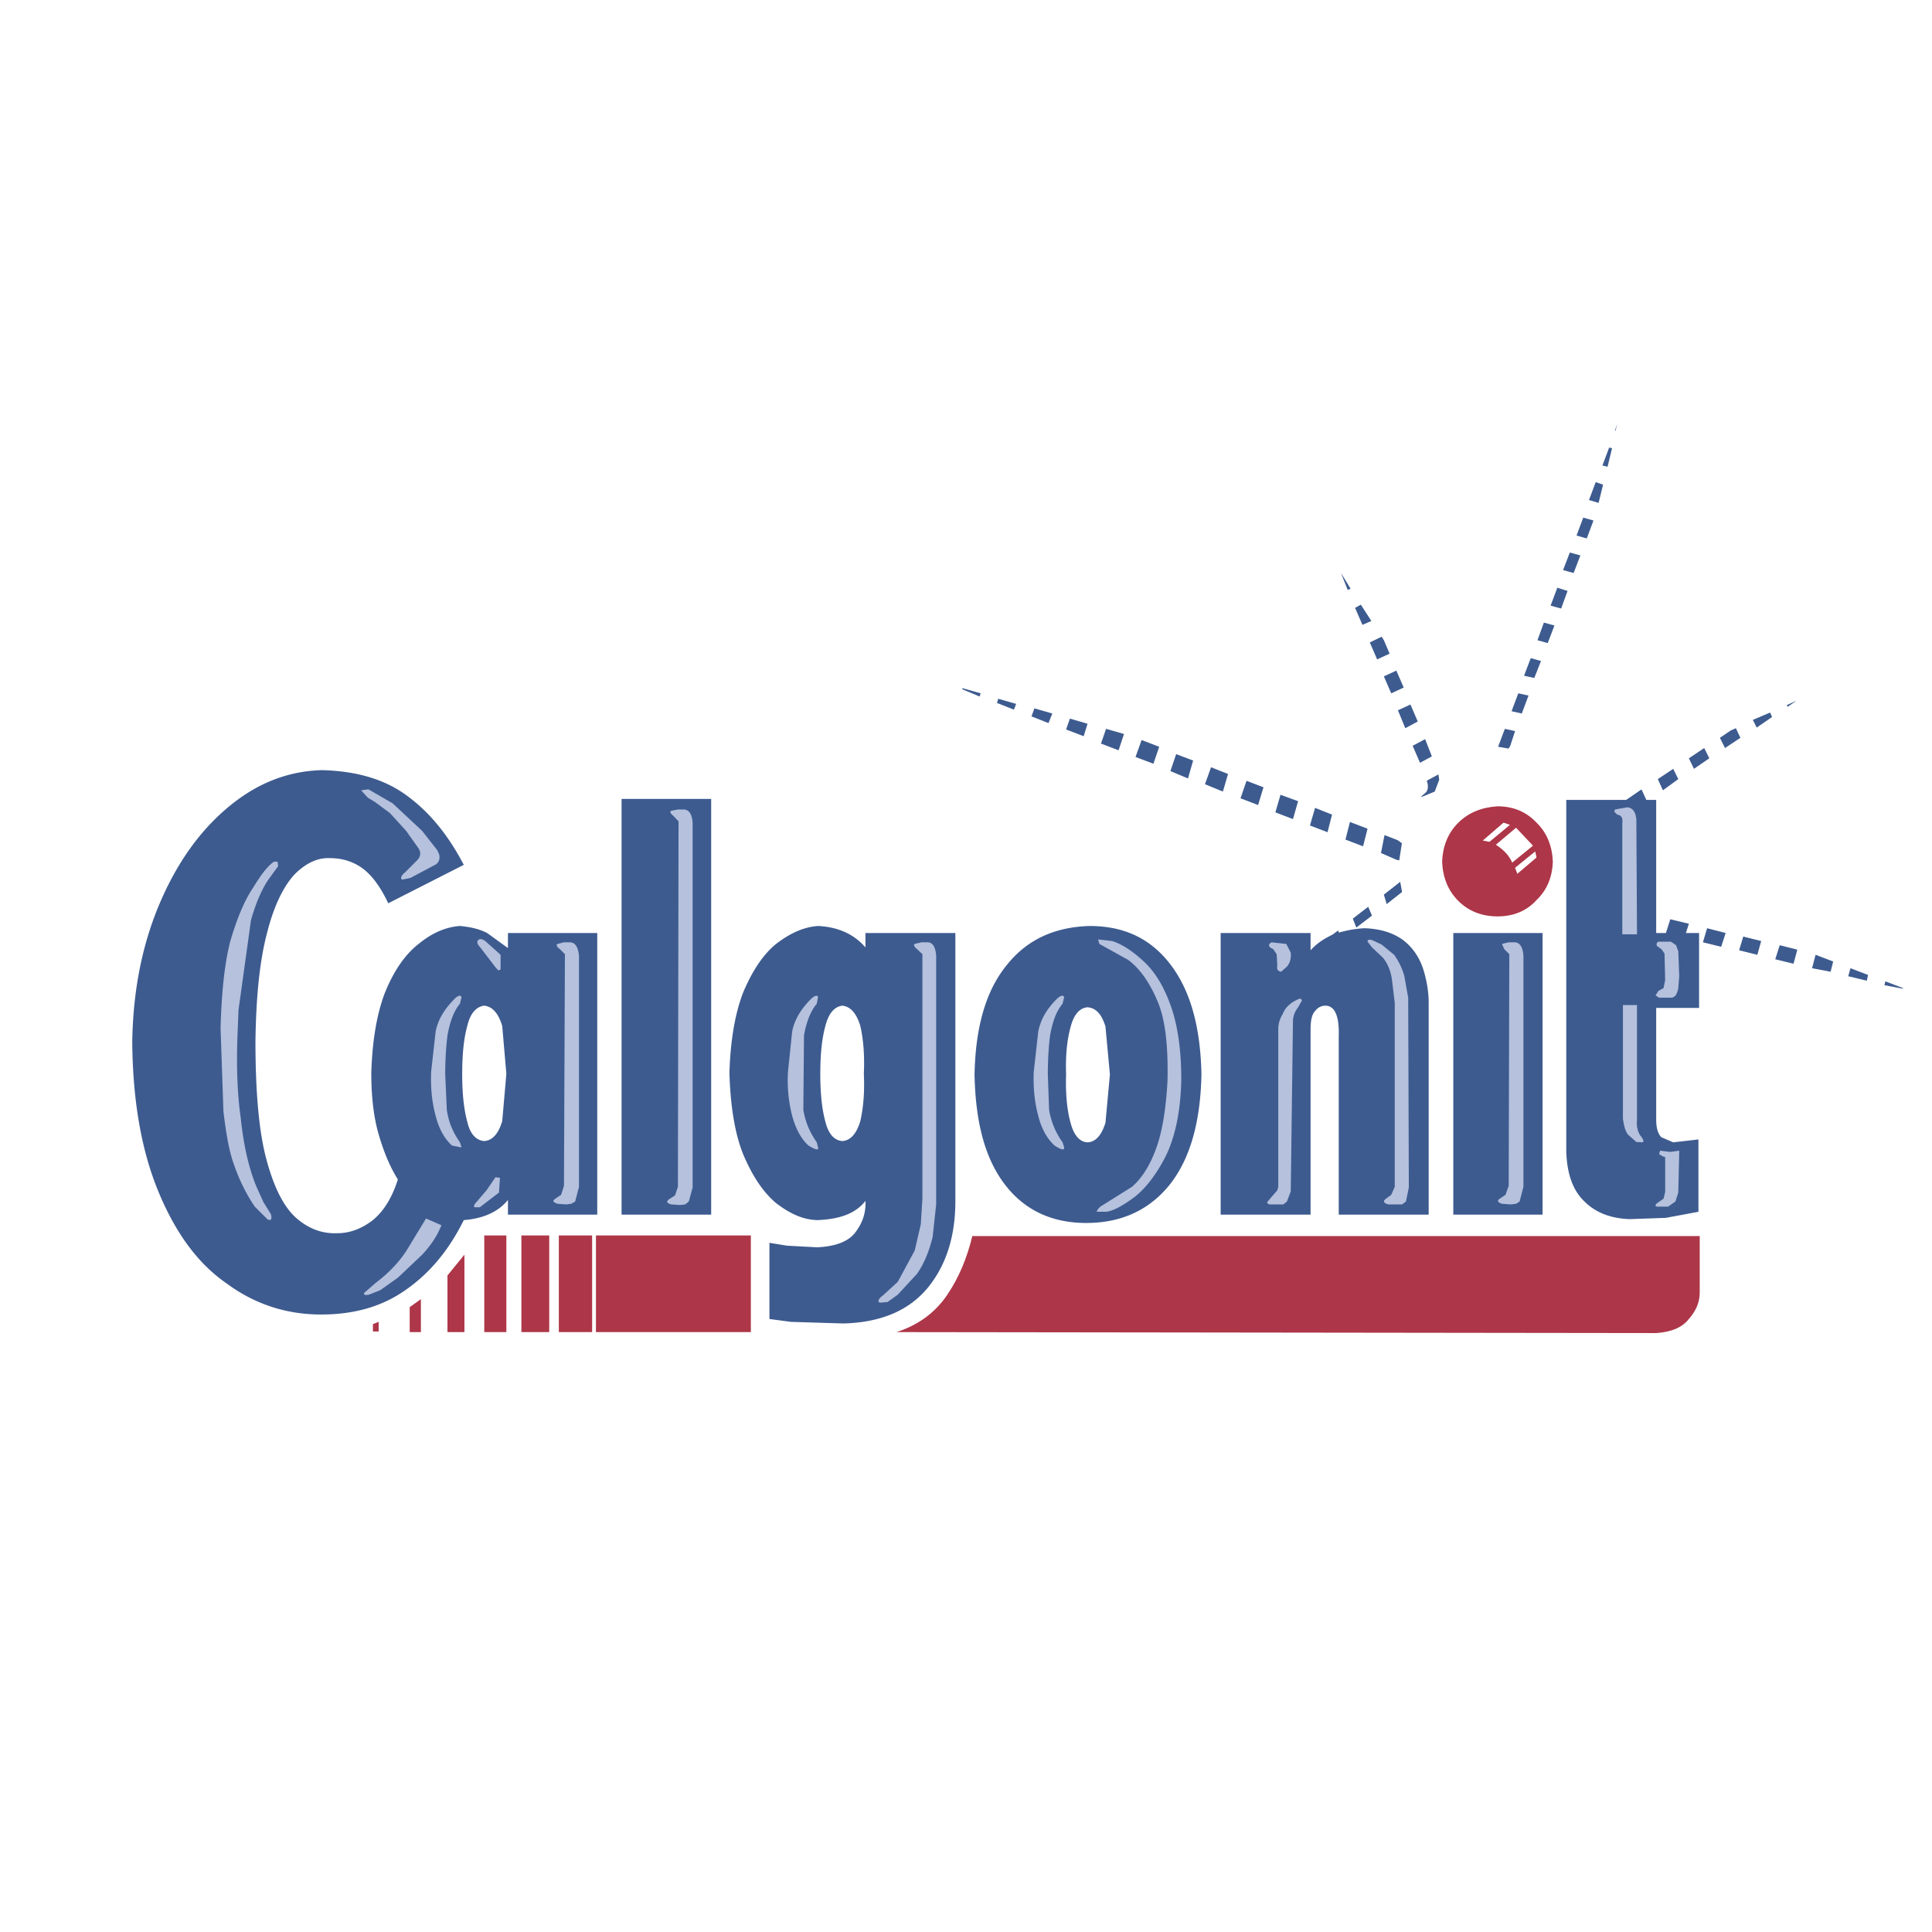
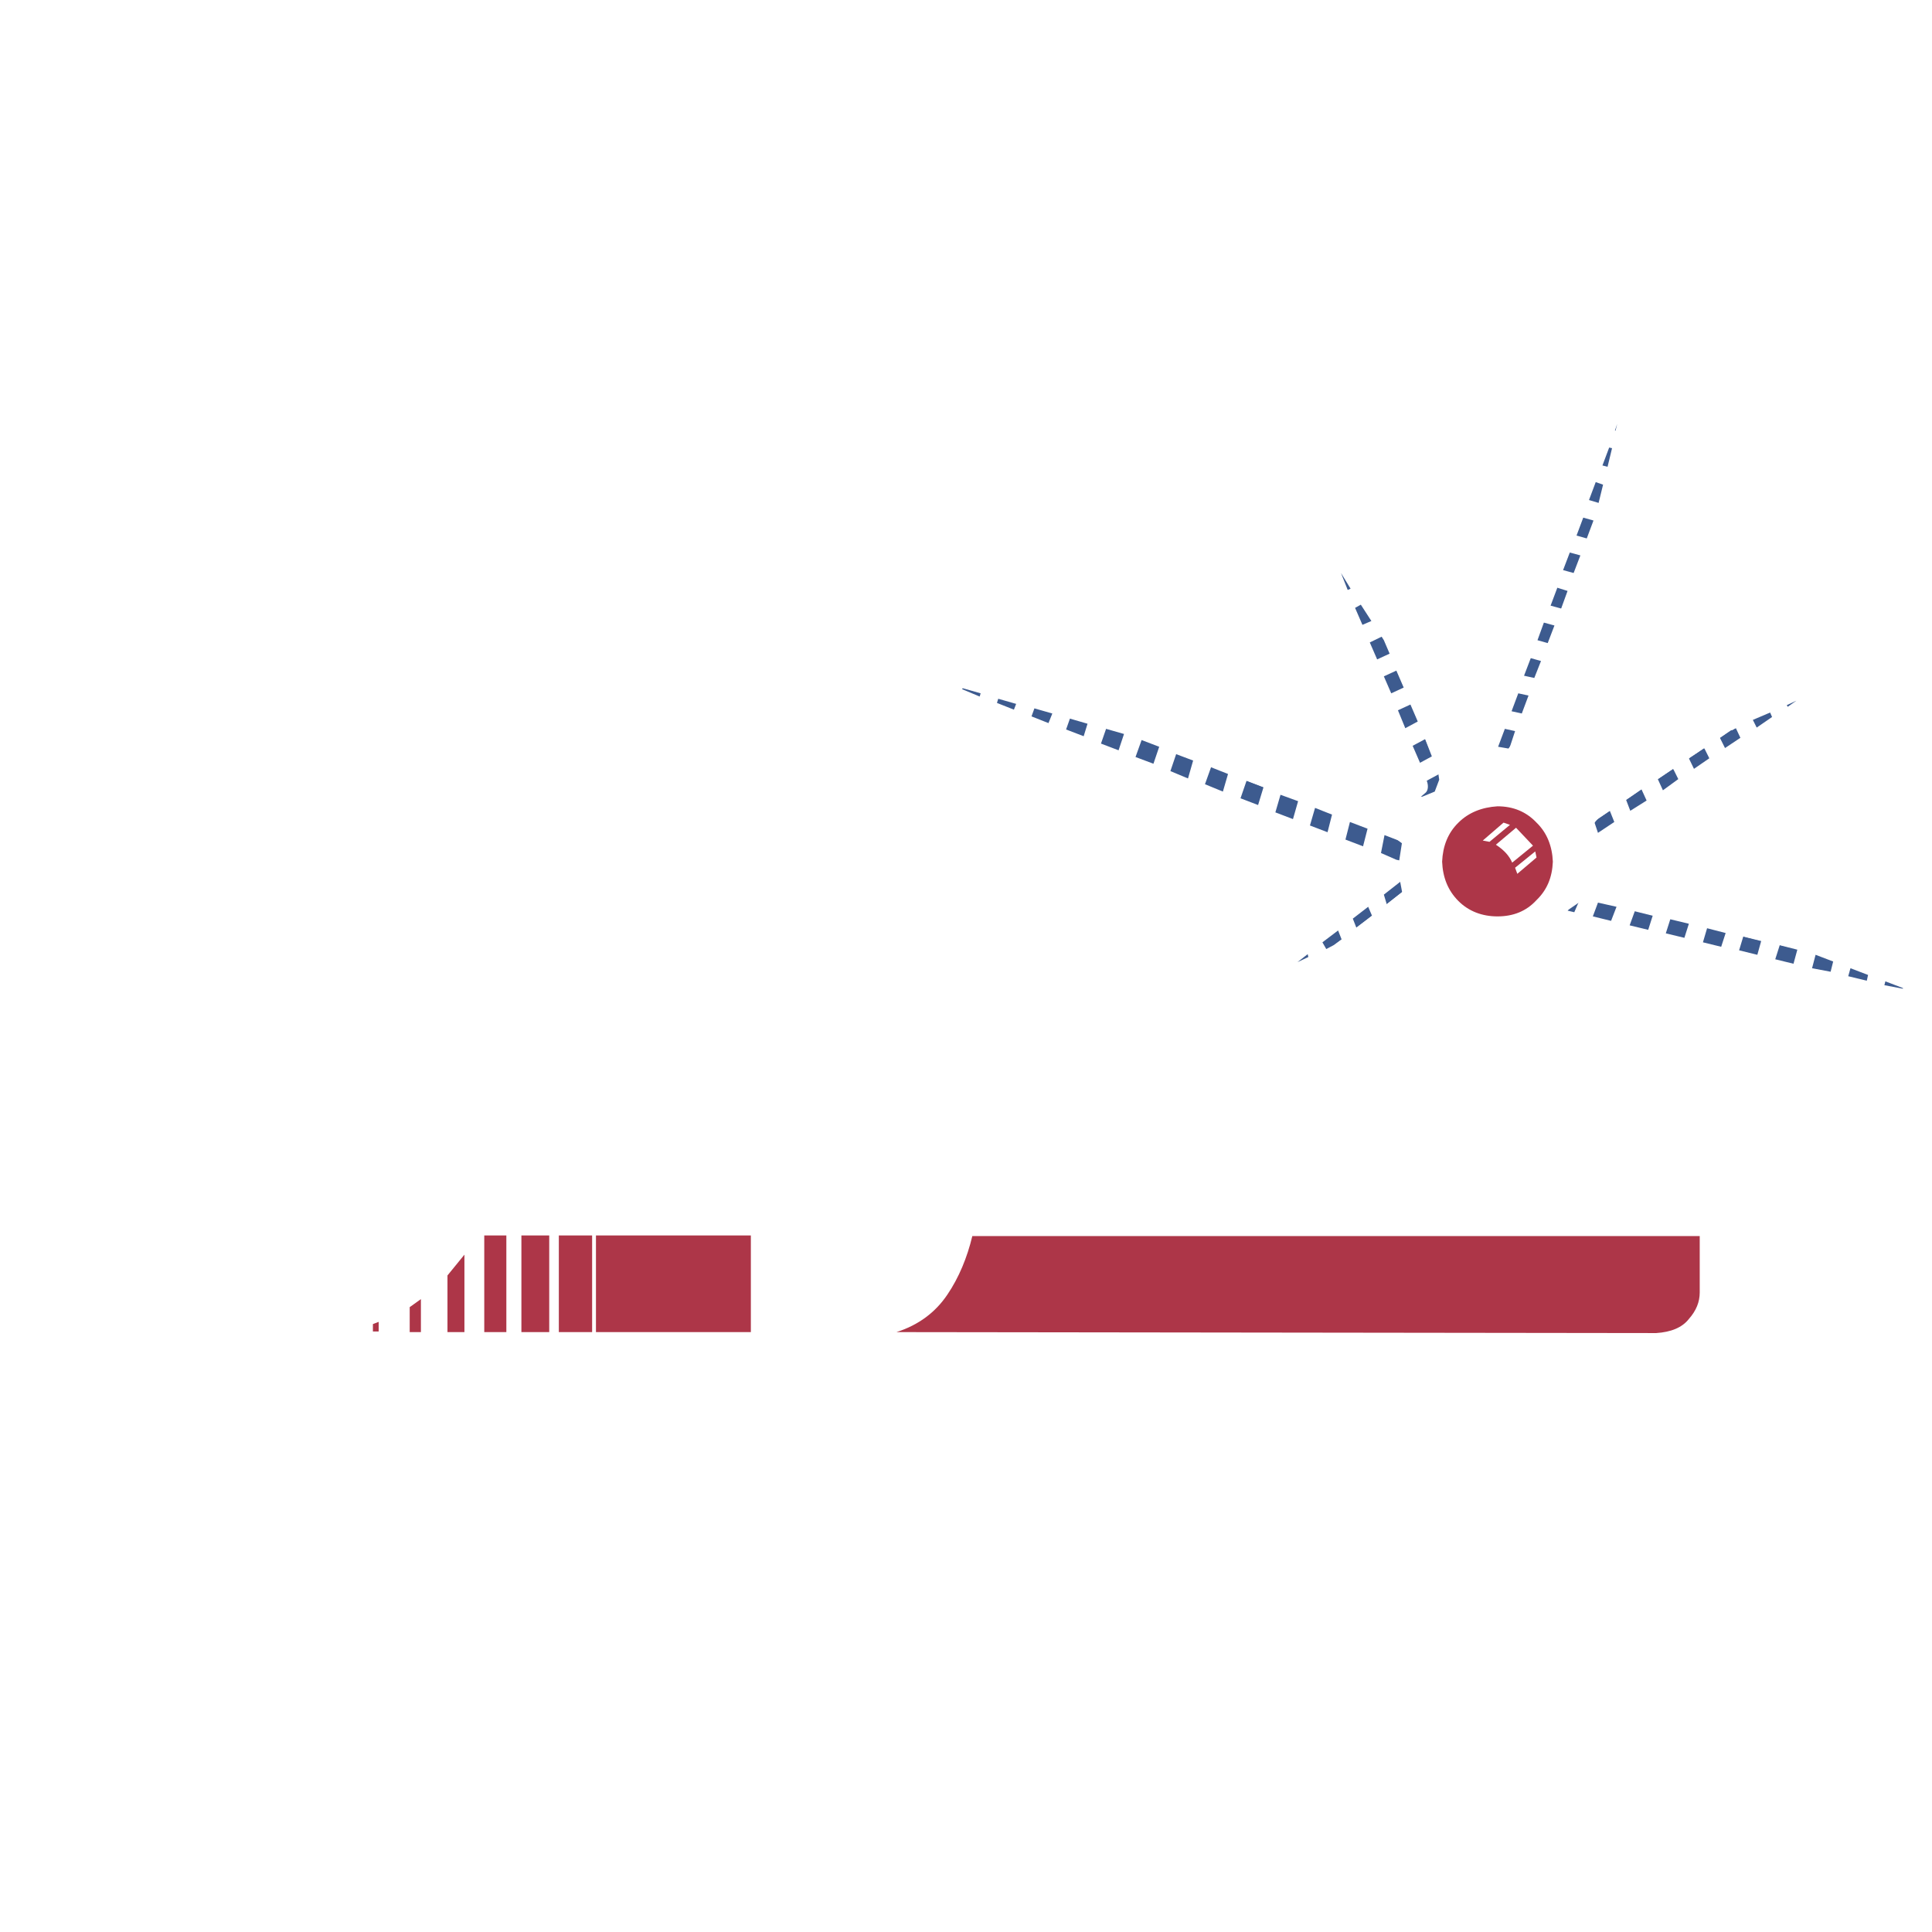
<svg xmlns="http://www.w3.org/2000/svg" width="2500" height="2500" viewBox="0 0 192.756 192.756">
  <g fill-rule="evenodd" clip-rule="evenodd">
-     <path fill="#fff" d="M0 0h192.756v192.756H0V0z" />
    <path d="M171.434 102.412V91.077h-4.277V77.891h-14.432c-1.117-.607-2.363-.895-3.672-.895-2.363.064-4.375.895-5.971 2.491-1.564 1.564-2.363 3.544-2.459 5.971.096 2.426.895 4.438 2.586 6.066v3.065c-.67-1.086-1.533-2.043-2.65-2.778-1.086-.734-2.586-1.118-4.342-1.118l-2.873.383h-13.348v6.707c-1.086-2.364-2.555-4.152-4.469-5.397-1.854-1.213-4.152-1.916-6.705-1.916-3.576 0-6.482 1.182-8.846 3.48-1.117 1.086-2.012 2.491-2.746 4.055v-6.929H84.779l-3.065-.606c-1.724 0-3.32.606-4.885 1.788-1.533 1.085-2.874 2.778-3.896 5.013V77.794H60.257v13.283H49.05l-3.098-.606c-1.756 0-3.448.703-5.076 1.916-1.629 1.245-2.938 3.161-3.96 5.62-1.117 2.426-1.627 5.428-1.627 8.973 0 4.213.798 7.822 2.426 10.824-.511 1.18-1.118 2.01-1.852 2.521-.734.51-1.469.734-2.14.734-1.245 0-2.203-.383-3.001-1.182-.83-.67-1.564-2.299-2.203-4.725-.671-2.428-1.054-6.195-1.054-11.336.096-5.971.734-10.249 1.852-12.74 1.117-2.522 2.267-3.735 3.671-3.703.671-.032 1.341.16 2.012.606.734.446 1.469 1.405 2.139 2.874l.799 1.756 10.888-5.587-.862-1.693c-1.852-3.544-4.055-6.194-6.641-7.886-2.586-1.693-5.587-2.523-9.068-2.523-3.896.096-7.375 1.405-10.537 3.992-3.161 2.586-5.587 6.035-7.44 10.376-1.852 4.343-2.777 9.292-2.873 14.688 0 4.342.447 8.238 1.405 11.559.894 3.32 2.139 6.193 3.767 8.525 2.363 3.639 4.854 6.129 7.568 7.598 2.65 1.566 4.949 2.428 6.865 2.715l3.033.318H165.4c1.756-.096 3.225-.67 4.342-1.787.957-.959 1.469-2.139 1.629-3.512l.062-.543-.062-.416.062-17.242c-.062 0-.445.129-1.02.352l-1.342.383-1.182.129c-.447-.031-.67-.352-.734-.863v-8.779h4.279v-.001z" fill="#fff" />
    <path fill="#3d5b8f" d="M115.08 76.198l.574-1.693-1.756-.67-.607 1.692 1.789.671zM136.887 91.364l-.383-.894-1.533 1.182.351.894 1.565-1.182zM135.992 84.436l.449-1.756-1.757-.671-.448 1.756 1.756.671zM132.449 83.031l.447-1.757-1.693-.67-.51 1.756 1.756.671zM133.854 93.727l-.352-.894-1.564 1.182.384.67.733-.383.799-.575zM130.533 95.483l-.064-.287-1.022.798 1.086-.511zM129 81.722l.512-1.788-1.756-.639-.512 1.756 1.756.671zM125.52 80.317l.544-1.788-1.693-.638-.605 1.755 1.754.671zM122.008 78.976l.512-1.756-1.694-.671-.605 1.692 1.787.735zM118.527 77.667l.512-1.788-1.693-.638-.575 1.691 1.756.735zM111.6 74.857l.543-1.628-1.789-.512-.51 1.47 1.756.67zM108.119 73.453l.383-1.246-1.756-.511-.383 1.085 1.756.672zM104.607 72.143l.383-.957-1.787-.512-.289.799 1.693.67zM101.158 70.802l.223-.575-1.787-.511-.127.415 1.691.671zM97.742 69.493l.096-.32-1.788-.51-.064.095 1.756.735zM138.803 69.173l1.246-.574-.735-1.693-1.246.575.735 1.692zM143.592 77.22l-1.244.671c.191.51.127.958-.096 1.181l-.863.735-.605.638c1.117 0 1.852-.287 2.299-.958l.861-1.309-.352-.958zM141.676 76.103l1.181-.639-.669-1.725-1.247.671.735 1.693zM140.207 72.654l1.246-.671-.734-1.692-1.246.575.734 1.788zM137.398 65.789l1.245-.575-.575-1.34-.222-.352-1.182.575.734 1.692zM135.93 62.341l.892-.383-1.052-1.629-.575.319.735 1.693zM134.461 58.86l.287-.127-.957-1.565.67 1.692zM155.949 56.881l1.053.287.672-1.756-1.055-.287-.67 1.756zM152.053 67.417l1.023.224.67-1.692-1.021-.287-.672 1.755zM149.467 74.505l1.117.192.576-1.756-1.021-.224-.672 1.788zM150.809 70.961l1.021.225.67-1.789-1.021-.224-.67 1.788zM153.395 63.874l1.021.287.672-1.756-1.055-.288-.638 1.757zM154.703 60.425l1.055.287.638-1.755-1.021-.32-.672 1.788zM157.291 53.433l1.021.287.67-1.788-1.021-.288-.67 1.789zM158.535 49.888l.957.288.447-1.821-.734-.255-.67 1.788zM159.875 46.44l.512.128.447-1.852-.287-.064-.672 1.788zM161.121 42.959h.065l.16-.669-.225.669zM165.4 77.731l.51 1.117 1.533-1.117-.509-1.023-1.534 1.023zM162.238 79.806l.416 1.086 1.629-1.022-.512-1.118-1.533 1.054zM159.045 81.945l.385 1.149 1.629-1.085-.448-1.117-1.566 1.053zM168.498 75.655l.51 1.053 1.531-1.053-.51-1.022-1.531 1.022zM171.594 73.612l.511 1.021 1.534-1.021-.448-.958-.511.223-1.086.735zM174.883 71.824l.383.766 1.533-1.053-.192-.448-1.724.735zM178.268 70.355l.095.16.862-.607-.957.447zM175.713 93.887l-1.787-.448-.416 1.374 1.82.447.383-1.373zM171.723 94.461l.445-1.373-1.852-.478-.414 1.405 1.821.446zM157.674 89.608l-.32-.096-.958 1.342.67.159.608-1.405zM161.281 90.47l-1.851-.415-.512 1.373 1.82.447.543-1.405zM164.889 91.364l-1.787-.447-.512 1.405 1.851.447.448-1.405zM168.498 92.163l-1.853-.448-.448 1.405 1.854.447.447-1.404zM179.32 94.749l-1.756-.447-.447 1.405 1.821.446.382-1.404zM182.896 95.93l-1.755-.67-.352 1.341 1.852.35.255-1.021zM186.377 97.271l-1.756-.67-.223.797 1.852.448.127-.575zM189.857 98.58l-1.755-.67-.096.383 1.851.352v-.065zM137.781 85.106l1.533.671.288.063.287-1.851-1.756-.671-.352 1.788zM139.697 87.98l-1.629 1.277.287.958 1.534-1.214-.192-1.021z" />
-     <path d="M177.021 69.493a99.913 99.913 0 0 0-5.076 2.267L157.8 78.178l-2.363-.224c-.574-.446-.797-1.245-.574-2.426l7.727-33.079-11.846 31.897-.67.958c-.287.351-.734.575-1.246.671-.541.063-.893-.096-1.277-.384l-.797-.798-11.559-18.072 8.236 19.987.16 1.085-.447 1.182-1.244.511-1.277-.064-45.531-13.026 27.555 10.759v.064l8.717 3.384v-.063l8.014 3.225.895.67c.352.383.67.958.734 1.693.064.798 0 1.405-.287 1.915l-.734.895-10.09 7.886 19.955-3.097c2.588-.16 4.791-1.117 6.482-2.81l.16-.16 1.021-.702 1.629-.16 3.959.958v-.096l9.004 2.172v.063l17.816 4.183-29.693-11.335-1.023-.67c-.287-.352-.447-.799-.51-1.31-.064-1.117.287-1.916 1.021-2.363l4.119-2.81v.064l1.564-1.021v-.064l1.533-1.054v.096l1.564-1.053v-.064l1.531-1.022v.064l2.65-1.852h.16l6.322-4.246-2.139.958z" fill="#fff" />
-     <path d="M165.24 79.806h-8.973v35.059c.064 2.201.639 3.895 1.82 5.012 1.117 1.117 2.65 1.693 4.502 1.756l3.607-.127 3.258-.607v-7.215l-2.521.287-1.184-.512c-.35-.352-.51-.957-.51-1.756V100.56h4.279v-7.472h-4.279V79.806h.001zM131.203 100.879c.287-.383.672-.543 1.023-.543.957 0 1.404 1.055 1.34 3.033v17.816h8.973v-21.137c0-1.086-.191-2.266-.574-3.448-.383-1.117-1.023-2.076-1.98-2.81-.959-.703-2.203-1.118-3.832-1.181a10.86 10.86 0 0 0-3.256.67c-.959.447-1.629.958-2.141 1.533v-1.725h-8.971v28.097h8.971v-18.486c0-.956.16-1.532.447-1.819zM116.709 118.186c2.043-2.586 3.064-6.26 3.16-10.984-.096-4.789-1.117-8.396-3.098-10.983-1.979-2.586-4.629-3.832-8.045-3.832-3.48.095-6.26 1.341-8.303 3.926-2.074 2.555-3.098 6.164-3.193 10.889.096 4.822 1.055 8.398 3.033 10.984 1.98 2.586 4.727 3.83 8.111 3.83 3.448 0 6.259-1.245 8.335-3.83zm-9.898-15.709c.318-1.246.895-1.916 1.691-1.98.83.064 1.404.67 1.789 1.916l.445 4.789-.445 4.822c-.385 1.213-.959 1.914-1.789 1.947-.797-.033-1.373-.734-1.691-1.947-.352-1.277-.512-2.906-.447-4.822-.065-1.917.095-3.448.447-4.725zM153.904 93.088h-8.908v28.098h8.908V93.088zM70.954 79.71h-8.94v41.476h8.94V79.71zM81.618 92.386c-1.405.095-2.777.702-4.183 1.788-1.341 1.086-2.427 2.777-3.32 4.917-.83 2.203-1.245 4.885-1.341 7.949.096 3.193.511 5.939 1.341 8.047.894 2.139 1.979 3.832 3.32 4.949 1.405 1.084 2.778 1.691 4.183 1.691 2.203-.096 3.768-.67 4.726-1.916.064 1.182-.287 2.203-1.021 3.162-.671.893-2.012 1.404-3.832 1.469l-2.969-.16-1.756-.287v7.6l2.139.287 5.236.16c3.832-.098 6.61-1.342 8.462-3.609 1.852-2.299 2.714-5.172 2.714-8.621V93.088h-8.972v1.437c-1.119-1.309-2.716-2.044-4.727-2.139zm2.426 7.95c.83.096 1.405.768 1.788 2.012.287 1.246.447 2.873.352 4.789.096 1.916-.064 3.449-.352 4.727-.383 1.244-.958 1.916-1.788 1.979-.798-.062-1.373-.67-1.692-1.916-.352-1.275-.511-2.873-.511-4.789s.16-3.543.511-4.789c.319-1.245.894-1.917 1.692-2.013zM40.653 79.423c-2.267-1.692-5.077-2.491-8.525-2.586-3.48.096-6.578 1.341-9.451 3.768-2.874 2.427-5.14 5.684-6.833 9.739-1.692 4.054-2.585 8.62-2.65 13.696.064 5.973.958 10.889 2.65 14.943 1.693 4.055 3.896 7.088 6.769 9.068 2.81 2.076 5.971 3.098 9.419 3.098 3.321 0 6.131-.799 8.493-2.49 2.331-1.629 4.247-3.896 5.747-6.93 1.98-.158 3.449-.83 4.406-2.012v1.469h8.909V93.088h-8.909v1.501l-2.075-1.501c-.799-.415-1.693-.607-2.714-.702-1.405.095-2.81.702-4.119 1.788-1.405 1.086-2.523 2.777-3.385 4.917-.83 2.203-1.246 4.885-1.341 7.949 0 2.299.223 4.375.734 6.131.511 1.756 1.118 3.225 1.916 4.502-.574 1.82-1.405 3.16-2.49 4.055-1.117.863-2.299 1.309-3.544 1.309-1.533.064-2.874-.445-4.119-1.531-1.245-1.117-2.203-3.033-2.938-5.748-.767-2.777-1.117-6.801-1.117-11.877.063-4.566.446-8.174 1.181-10.888.671-2.65 1.629-4.566 2.714-5.748 1.118-1.117 2.299-1.692 3.544-1.628 1.117 0 2.203.288 3.161.958.958.67 1.852 1.852 2.65 3.544l7.535-3.832c-1.5-2.873-3.319-5.172-5.618-6.864zm5.971 22.925c.287-1.244.895-1.916 1.692-2.012.831.096 1.405.768 1.789 2.012l.415 4.789-.415 4.727c-.383 1.244-.958 1.916-1.789 1.979-.797-.062-1.405-.67-1.692-1.916-.352-1.275-.511-2.873-.511-4.789s.159-3.544.511-4.79z" fill="#3d5b8f" />
+     <path d="M177.021 69.493a99.913 99.913 0 0 0-5.076 2.267L157.8 78.178l-2.363-.224c-.574-.446-.797-1.245-.574-2.426l7.727-33.079-11.846 31.897-.67.958c-.287.351-.734.575-1.246.671-.541.063-.893-.096-1.277-.384l-.797-.798-11.559-18.072 8.236 19.987.16 1.085-.447 1.182-1.244.511-1.277-.064-45.531-13.026 27.555 10.759v.064l8.717 3.384v-.063l8.014 3.225.895.67c.352.383.67.958.734 1.693.064.798 0 1.405-.287 1.915l-.734.895-10.09 7.886 19.955-3.097c2.588-.16 4.791-1.117 6.482-2.81l.16-.16 1.021-.702 1.629-.16 3.959.958v-.096l9.004 2.172v.063l17.816 4.183-29.693-11.335-1.023-.67c-.287-.352-.447-.799-.51-1.31-.064-1.117.287-1.916 1.021-2.363l4.119-2.81v.064l1.564-1.021l1.533-1.054v.096l1.564-1.053v-.064l1.531-1.022v.064l2.65-1.852h.16l6.322-4.246-2.139.958z" fill="#fff" />
    <path d="M169.582 128.945v-5.621H97.008c-.511 2.141-1.341 4.152-2.491 5.844-1.181 1.758-2.874 3.033-5.077 3.736l75.8.096c1.469-.096 2.586-.543 3.258-1.404.732-.83 1.084-1.694 1.084-2.651zM50.519 123.262h-2.204v9.642h2.204v-9.642zM46.336 125.178l-1.692 2.074v5.652h1.692v-7.726zM54.797 123.262H52.02v9.642h2.777v-9.642zM41.994 129.615l-1.118.799v2.49h1.118v-3.289zM59.076 123.262h-3.321v9.642h3.321v-9.642zM37.779 131.883l-.574.222v.735h.574v-.957zM59.459 123.262v9.642h15.454v-9.642H59.459zM153.299 82.073c-1.021-1.086-2.33-1.628-3.895-1.628-1.533.096-2.875.607-3.896 1.628-1.053 1.021-1.564 2.363-1.627 3.896.062 1.565.574 2.874 1.627 3.927 1.021 1.021 2.363 1.533 3.896 1.533 1.564 0 2.873-.511 3.895-1.628 1.055-1.022 1.564-2.267 1.629-3.832-.065-1.533-.574-2.875-1.629-3.896zm-5.363 1.788l2.074-1.788.639.224-2.043 1.692-.67-.128zm1.308.415l2.012-1.692 1.691 1.788-2.076 1.692c-.287-.67-.797-1.245-1.627-1.788l4.055 1.277-1.916 1.628-.223-.607 2.012-1.628.127.606-4.055-1.276z" fill="#ad3648" />
-     <path d="M163.26 81.786c-.062-.799-.383-1.182-.893-1.245l-1.246.223-.062.223.287.288c.445.064.574.351.51.862v11.079h1.469l-.065-11.43zM127.021 94.685l.352.511.062 1.117c-.062.352 0 .576.385.639l.574-.51c.318-.352.447-.895.383-1.405l-.447-.862-1.469-.16-.223.16c-.064.222.001.35.383.51zM129.895 99.826c-.096-.225-.158-.225-.383-.129-.799.352-1.309.863-1.531 1.469a2.824 2.824 0 0 0-.447 1.533v15.709l-.098.352-1.021 1.182c.064.158.16.223.287.223h1.342l.352-.287.383-1.021.221-17.115c.064-.512.225-.863.512-1.246l.383-.67zM137.973 95.547c.447.543.766 1.277.895 2.139l.287 2.363v18.359l-.352.799-.607.447c-.223.223-.127.383.32.51h1.373l.383-.287.287-1.404-.064-18.934-.381-2.141a6.653 6.653 0 0 0-1.023-2.138l-1.244-1.022-.959-.447c-.287-.064-.445-.064-.445.16l.445.574 1.085 1.022zM116.836 100.432c-.67-1.916-1.533-3.383-2.65-4.438-1.086-1.022-2.139-1.756-3.225-2.107l-1.404-.16.127.447 2.873 1.596c1.117.83 2.076 2.14 2.873 3.991.832 1.852 1.119 4.502 1.055 8.014-.16 2.971-.543 5.236-1.182 6.93-.605 1.627-1.404 2.873-2.363 3.703l-3.16 1.98-.223.223-.16.287h.957c.672-.064 1.629-.574 2.746-1.404 1.086-.799 2.203-2.203 3.162-4.055.957-1.916 1.531-4.471 1.596-7.729-.001-2.937-.352-5.362-1.022-7.278zM163.324 100.273h-1.404v11.334c.096.67.225 1.277.543 1.629l.797.701.576.033c.223-.033.158-.287-.225-.734-.191-.352-.352-.799-.287-1.469v-11.494zM167.443 94.908l-.223-.606-.512-.351h-1.246c-.223.127-.223.287-.127.446l.414.288.32.447.064 2.651-.16.797-.512.287-.287.447.352.225h1.182c.383 0 .607-.287.734-.959l.096-1.182-.095-2.49zM150.521 94.015l-.672.16.225.511.51.511-.062 23.117-.32.895-.574.383c-.287.223-.223.352.223.51l.895.064.512-.064.352-.223.383-1.469V95.355c-.064-.894-.383-1.341-.895-1.341h-.577v.001zM165.623 114.801l-.096.352.383.223.225.064v3.48l-.16.67-.639.447c-.225.191-.225.287 0 .352h1.086l.734-.512.287-.895.096-4.182-.895.127-1.021-.126zM69.102 82.073c-.064-.894-.383-1.309-.894-1.309h-.574l-.671.128c-.16.095-.063.287.224.51l.511.542-.063 36.463-.288.861-.607.385c-.287.223-.223.383.224.51l.894.064.512-.064.351-.287.383-1.404V82.073h-.002zM81.618 99.475c-.063-.223-.351-.16-.734.223-.957.959-1.628 2.045-1.852 3.225l-.415 3.992a14.339 14.339 0 0 0 .415 4.406c.383 1.404.958 2.363 1.628 2.969.67.416 1.053.512.958.191l-.127-.51c-.67-.959-1.118-1.947-1.341-3.225l.064-7.439c.224-1.246.607-2.363 1.277-3.162l.127-.67zM56.841 94.015h-.575l-.639.16c-.159.063-.096.287.224.511l.511.511-.096 23.117-.287.895-.575.383c-.32.223-.224.352.223.51l.862.064.511-.066.383-.223.384-1.469V95.355c-.096-.894-.384-1.34-.926-1.34zM106.012 100.145l.16-.67c-.096-.223-.383-.16-.766.223-.959.959-1.598 2.045-1.82 3.225l-.447 3.992c-.064 1.531.064 3.002.447 4.406.35 1.404.957 2.363 1.627 2.969.639.416.99.512.959.191l-.16-.51c-.67-.959-1.117-1.947-1.342-3.225l-.127-3.545c0-1.309.064-2.65.225-3.895.222-1.245.574-2.363 1.244-3.161zM92.538 94.015h-.606l-.671.16c-.127.063-.063.287.224.511l.543.511v24.394l-.16 2.555-.606 2.617-1.692 3.129-1.469 1.342c-.511.383-.575.67-.288.734l.735-.064 1.021-.734 1.916-2.074c.671-.959 1.181-2.141 1.565-3.672l.351-3.258V95.355c-.065-.894-.352-1.34-.863-1.34zM36.023 78.848l.671.734.734.447 1.47 1.085 1.627 1.788 1.246 1.757c.223.351.223.798-.16 1.181l-1.182 1.182c-.447.351-.511.669-.287.734l.798-.16 2.586-1.373c.287-.255.383-.542.287-.99l-.192-.415-1.5-1.916-2.938-2.746-2.426-1.405-.734.097zM46.049 99.475c-.096-.223-.383-.16-.734.223-.958.959-1.628 2.045-1.852 3.225l-.447 3.992c-.064 1.531.064 3.002.447 4.406.352 1.404.958 2.363 1.628 2.969l.958.191-.16-.51c-.67-.959-1.118-1.947-1.309-3.225l-.16-3.545c0-1.309.064-2.65.224-3.895.224-1.246.575-2.363 1.245-3.162l.16-.669zM49.434 96.505l.287.319.223-.096V95.26l-1.532-1.374c-.383-.255-.607-.255-.767 0-.063.128 0 .351.224.575l1.565 2.044zM25.04 91.811c.447-1.596 1.022-2.969 1.692-3.99l1.021-1.405-.063-.447h-.352c-.671.447-1.341 1.373-2.139 2.682-.831 1.245-1.565 3.001-2.235 5.3-.575 2.267-.862 5.141-.958 8.622l.287 8.332c.256 2.107.543 3.896 1.054 5.301.511 1.469 1.182 2.873 2.075 4.184l1.245 1.244c.352.225.511 0 .352-.512l-.734-1.18-.735-1.629c-.734-1.82-1.245-4.023-1.532-6.77-.384-2.713-.447-5.746-.288-9.066l.064-1.693 1.246-8.973zM47.357 120.451h.511l1.916-1.469.096-1.469-.447-.062-.894 1.309-.958 1.117c-.287.287-.351.512-.224.574zM39.695 127.477l2.427-2.299c.83-.895 1.5-1.854 1.916-2.938l-1.533-.67-1.979 3.256c-.83 1.244-1.852 2.268-3.033 3.16l-1.182 1.021c0 .225.16.225.511.16l1.118-.447 1.755-1.243z" fill="#b5c1dd" />
  </g>
</svg>